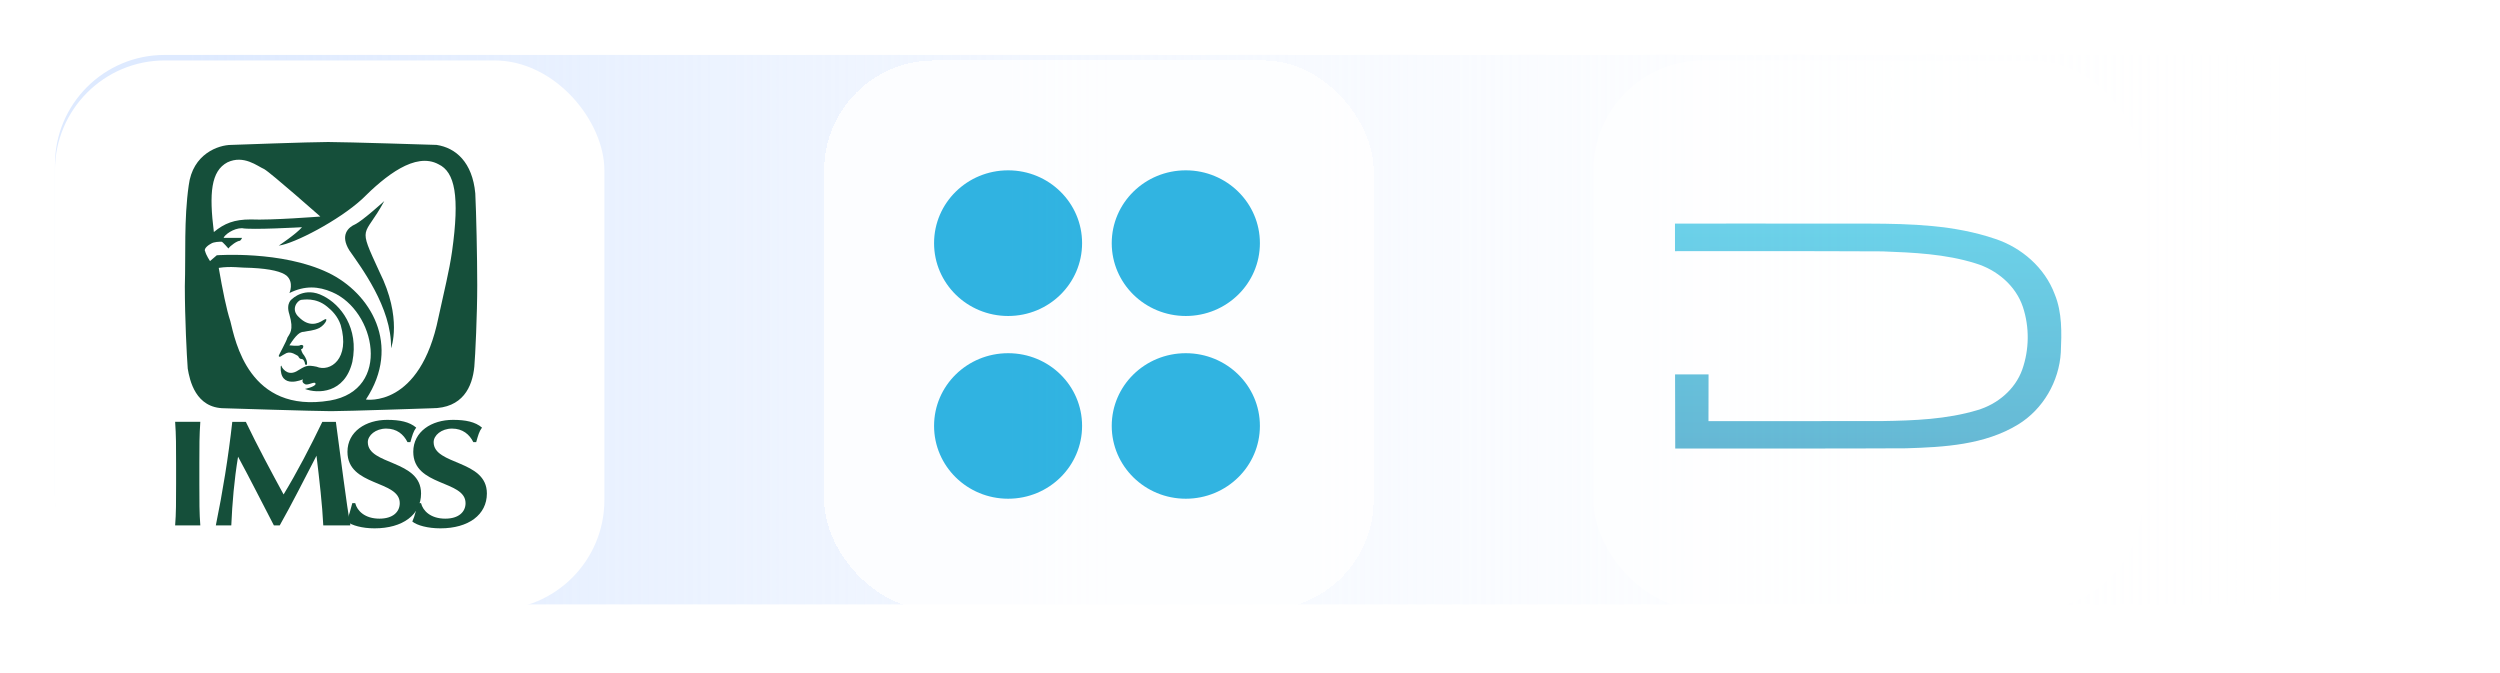
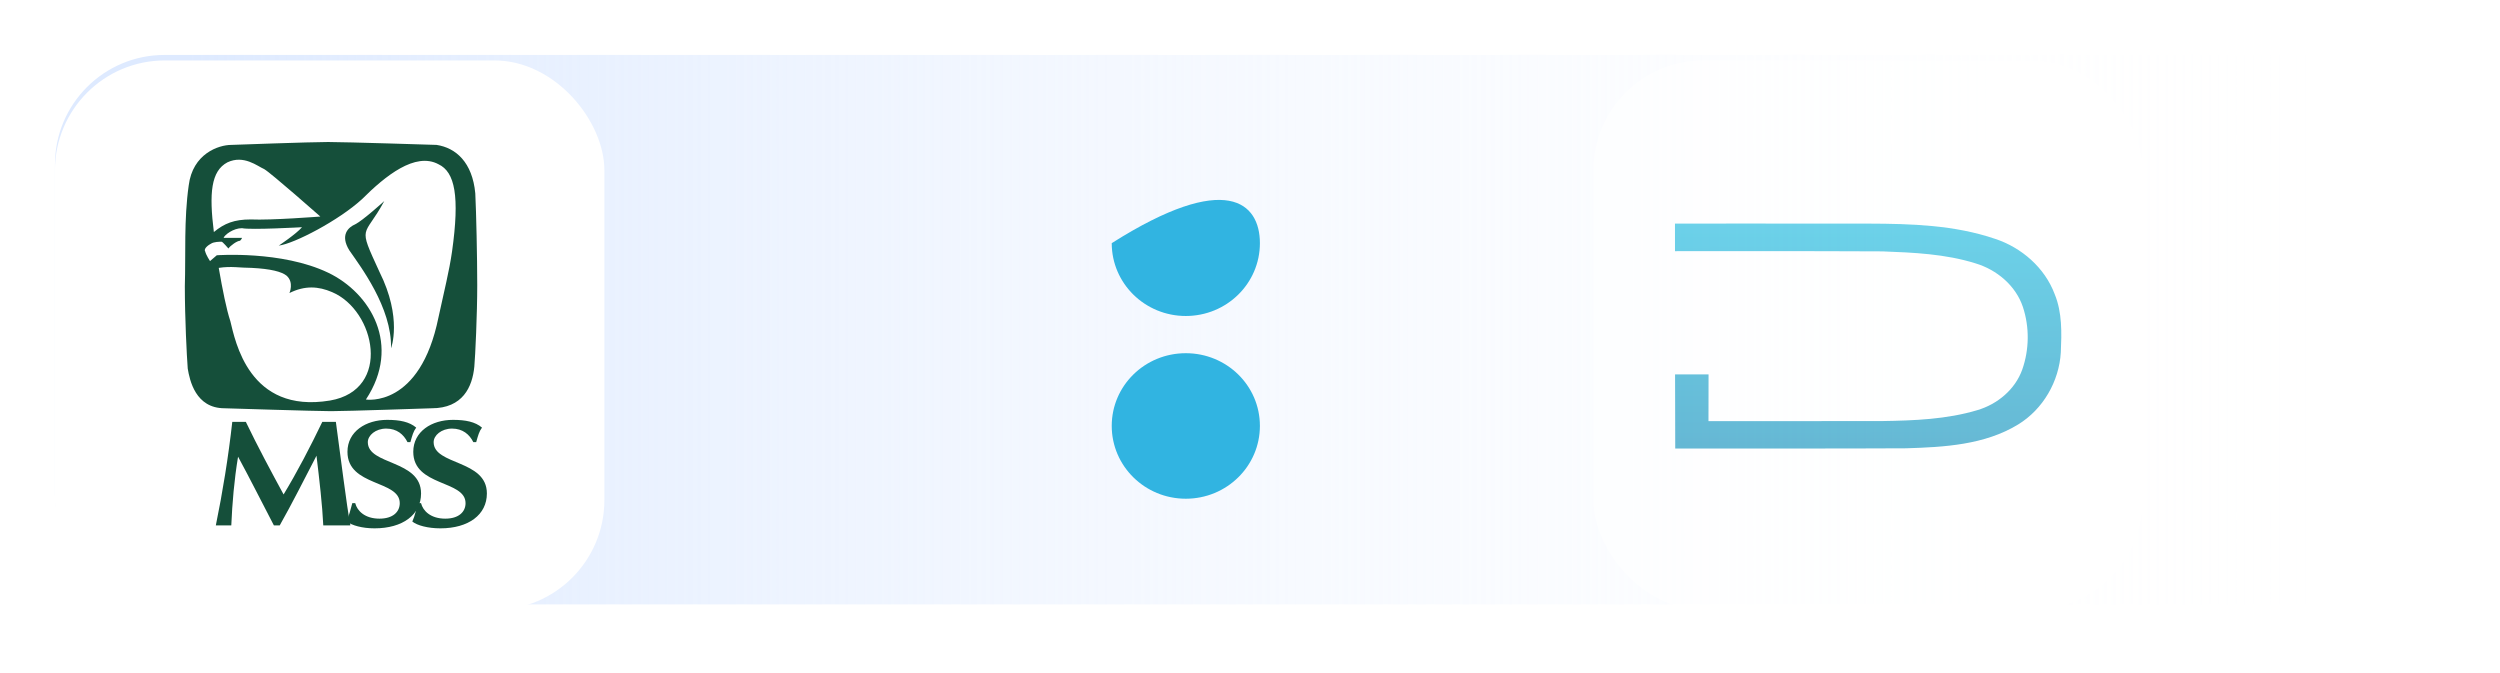
<svg xmlns="http://www.w3.org/2000/svg" width="182" height="49" viewBox="0 0 182 49" fill="none">
  <rect x="4" y="4" width="178" height="40" rx="7.977" fill="url(#paint0_linear_3542_41190)" />
  <g filter="url(#filter0_d_3542_41190)">
    <rect x="4" y="4" width="40" height="40" rx="8" fill="white" />
    <path fill-rule="evenodd" clip-rule="evenodd" d="M27.975 14.237C27.975 14.237 26.425 15.647 25.86 15.929C25.366 16.14 24.732 16.704 25.436 17.832C26.212 18.96 28.538 21.99 28.468 24.952C28.468 24.952 29.315 22.767 27.621 19.384C26.002 15.859 26.495 16.985 27.975 14.237Z" fill="#154F3A" />
-     <path fill-rule="evenodd" clip-rule="evenodd" d="M23.533 21.145C22.193 20.441 21.278 21.357 21.278 21.357C21.278 21.357 20.785 21.639 21.066 22.485C21.418 23.684 21.066 23.895 20.925 24.177C20.855 24.459 20.29 25.445 20.29 25.517C20.36 25.659 20.431 25.517 20.853 25.305C21.205 25.163 21.558 25.447 21.7 25.517C21.77 25.659 21.841 25.729 21.911 25.729C22.053 25.729 22.123 25.799 22.193 26.01C22.193 26.222 22.335 26.152 22.335 26.152C22.405 25.94 22.265 25.659 22.123 25.447C21.981 25.305 21.911 25.023 21.911 25.023C22.053 25.023 22.123 24.812 22.053 24.742C21.911 24.672 21.841 24.742 21.841 24.742C21.7 24.812 21.066 24.742 21.066 24.742C21.56 23.967 21.841 23.755 22.123 23.755C22.405 23.685 22.828 23.685 23.251 23.474C23.744 23.192 23.956 22.627 23.533 22.91C23.11 23.192 22.476 23.404 21.771 22.699C21.136 22.135 21.63 21.5 21.913 21.43C22.055 21.43 22.97 21.219 23.816 21.924C24.168 22.205 24.591 22.629 24.803 23.264C25.508 25.73 24.028 26.717 23.041 26.295C22.336 26.154 22.266 26.225 21.561 26.647C20.856 26.998 20.505 26.295 20.505 26.295C20.505 26.225 20.505 26.225 20.505 26.225C20.435 26.225 20.435 26.295 20.435 26.295C20.365 27.987 22.056 27.212 22.056 27.212C22.056 27.212 21.915 27.423 22.198 27.563C22.41 27.705 22.973 27.282 22.973 27.563C22.903 27.775 22.198 27.915 22.198 27.915C23.114 28.267 25.088 28.267 25.651 25.942C26.141 23.472 24.803 21.78 23.533 21.145Z" fill="#154F3A" />
    <path fill-rule="evenodd" clip-rule="evenodd" d="M34.601 13.674C34.389 11.419 33.191 10.361 31.781 10.149C31.781 10.149 25.155 9.938 23.887 9.938C22.619 9.938 16.839 10.149 16.839 10.149C15.922 10.149 14.019 10.784 13.737 13.109C13.386 15.576 13.526 18.114 13.456 20.44C13.456 22.767 13.597 25.515 13.667 26.432C13.809 27.278 14.231 29.322 16.346 29.322C16.346 29.322 23.042 29.533 24.098 29.533C25.227 29.533 31.43 29.322 31.43 29.322C33.684 29.322 34.389 27.772 34.531 26.29C34.601 25.515 34.743 22.484 34.743 20.369C34.741 18.256 34.671 15.084 34.601 13.674ZM16.556 11.418C17.754 10.854 18.74 11.699 19.234 11.911C19.727 12.193 23.322 15.364 23.322 15.364C23.322 15.364 19.727 15.646 18.247 15.576C17.049 15.576 16.344 15.857 15.569 16.492C15.217 13.674 15.357 12.053 16.556 11.418ZM24.028 28.758C18.107 29.745 17.12 24.388 16.769 22.979C16.487 22.132 16.206 20.724 15.924 19.102C16.84 18.96 17.474 19.102 18.32 19.102C19.73 19.172 20.505 19.384 20.859 19.665C21.422 20.159 21.07 20.934 21.07 20.934C22.199 20.37 23.185 20.44 24.172 20.864C27.34 22.202 28.538 27.982 24.028 28.758ZM32.91 17.902C32.698 19.382 32.346 20.722 31.923 22.695C30.583 29.322 26.637 28.686 26.637 28.686C29.245 24.74 26.988 20.934 23.889 19.452C20.505 17.831 15.782 18.184 15.782 18.184L15.289 18.607C15.289 18.607 15.007 18.184 14.937 17.902C14.796 17.691 15.219 17.409 15.361 17.339C15.572 17.197 15.996 17.197 16.136 17.197C16.206 17.197 16.629 17.691 16.629 17.691C16.771 17.479 17.264 17.127 17.476 17.127C17.617 16.985 17.617 16.916 17.617 16.916H16.277C16.347 16.704 16.982 16.211 17.617 16.211C18.252 16.352 21.987 16.141 21.987 16.141C21.564 16.634 20.295 17.48 20.295 17.48C21.424 17.339 24.665 15.647 26.357 14.097C28.048 12.406 30.233 10.644 31.925 11.559C33.121 12.123 33.473 13.886 32.91 17.902Z" fill="#154F3A" />
-     <path fill-rule="evenodd" clip-rule="evenodd" d="M12.82 33.34C12.82 32.071 12.82 31.295 12.75 30.308C13.032 30.308 13.313 30.308 13.667 30.308C14.018 30.308 14.302 30.308 14.583 30.308C14.513 31.295 14.513 32.069 14.513 33.34V34.819C14.513 36.088 14.513 37.004 14.583 37.851C14.302 37.851 14.02 37.851 13.667 37.851C13.315 37.851 13.032 37.851 12.75 37.851C12.82 37.004 12.82 36.089 12.82 34.819V33.34Z" fill="#154F3A" />
    <path fill-rule="evenodd" clip-rule="evenodd" d="M17.331 32.846C17.05 34.538 16.908 36.229 16.838 37.851C16.627 37.851 16.415 37.851 16.275 37.851C16.063 37.851 15.852 37.851 15.712 37.851C16.205 35.454 16.628 32.846 16.91 30.31C17.122 30.31 17.262 30.31 17.403 30.31C17.545 30.31 17.755 30.31 17.896 30.31C18.741 32.071 19.8 34.046 20.645 35.596C21.631 33.974 22.618 32.071 23.465 30.31C23.606 30.31 23.816 30.31 23.958 30.31C24.099 30.31 24.309 30.31 24.451 30.31C24.803 32.848 25.226 36.371 25.508 37.851C25.156 37.851 24.873 37.851 24.521 37.851C24.239 37.851 23.886 37.851 23.535 37.851C23.465 36.371 23.253 34.538 23.041 32.776C22.125 34.538 21.28 36.229 20.363 37.851C20.293 37.851 20.221 37.851 20.151 37.851C20.081 37.851 20.01 37.851 19.94 37.851C19.093 36.229 18.247 34.538 17.331 32.846Z" fill="#154F3A" />
    <path fill-rule="evenodd" clip-rule="evenodd" d="M29.666 31.788C29.385 31.225 28.892 30.801 28.116 30.801C27.342 30.801 26.777 31.295 26.777 31.788C26.777 33.48 30.653 33.056 30.653 35.524C30.653 37.076 29.313 38.063 27.27 38.063C26.353 38.063 25.648 37.851 25.225 37.569C25.437 37.076 25.507 36.723 25.648 36.229H25.86C26.002 36.793 26.565 37.358 27.622 37.358C28.608 37.358 29.102 36.864 29.102 36.229C29.102 34.538 25.295 35.031 25.295 32.493C25.295 31.013 26.635 30.166 28.185 30.166C29.102 30.166 29.806 30.308 30.3 30.73C30.088 31.011 30.018 31.293 29.876 31.786H29.666V31.788Z" fill="#154F3A" />
    <path fill-rule="evenodd" clip-rule="evenodd" d="M34.459 31.788C34.177 31.225 33.684 30.801 32.909 30.801C32.134 30.801 31.569 31.295 31.569 31.788C31.569 33.48 35.445 33.056 35.445 35.524C35.445 37.076 34.105 38.063 32.062 38.063C31.146 38.063 30.371 37.851 30.017 37.569C30.229 37.076 30.299 36.723 30.369 36.229H30.651C30.792 36.793 31.356 37.358 32.412 37.358C33.399 37.358 33.892 36.864 33.892 36.229C33.892 34.538 30.086 35.031 30.086 32.493C30.086 31.013 31.426 30.166 32.975 30.166C33.892 30.166 34.597 30.308 35.09 30.73C34.879 31.011 34.809 31.293 34.667 31.786H34.459V31.788Z" fill="#154F3A" />
  </g>
  <g opacity="0.8" filter="url(#filter1_d_3542_41190)">
-     <rect x="60" y="4" width="40" height="40" rx="8" fill="white" shape-rendering="crispEdges" />
-     <path fill-rule="evenodd" clip-rule="evenodd" d="M68 17.302C68 14.373 70.414 12 73.393 12C76.374 12 78.776 14.373 78.776 17.302C78.776 20.232 76.374 22.604 73.393 22.604C70.414 22.604 68 20.232 68 17.302Z" fill="#00A3DA" />
-     <path fill-rule="evenodd" clip-rule="evenodd" d="M80.934 17.302C80.934 14.373 83.347 12 86.327 12C89.307 12 91.721 14.373 91.721 17.302C91.721 20.232 89.307 22.604 86.327 22.604C83.347 22.604 80.934 20.232 80.934 17.302Z" fill="#00A3DA" />
-     <path fill-rule="evenodd" clip-rule="evenodd" d="M68 30.605C68 27.675 70.414 25.313 73.393 25.313C76.374 25.313 78.776 27.675 78.776 30.605C78.776 33.534 76.374 35.907 73.393 35.907C70.414 35.907 68 33.534 68 30.605Z" fill="#00A3DA" />
+     <path fill-rule="evenodd" clip-rule="evenodd" d="M80.934 17.302C89.307 12 91.721 14.373 91.721 17.302C91.721 20.232 89.307 22.604 86.327 22.604C83.347 22.604 80.934 20.232 80.934 17.302Z" fill="#00A3DA" />
    <path fill-rule="evenodd" clip-rule="evenodd" d="M80.934 30.605C80.934 27.675 83.347 25.313 86.327 25.313C89.307 25.313 91.721 27.675 91.721 30.605C91.721 33.534 89.307 35.907 86.327 35.907C83.347 35.907 80.934 33.534 80.934 30.605Z" fill="#00A3DA" />
  </g>
  <g opacity="0.6" filter="url(#filter2_d_3542_41190)">
    <rect x="116" y="4" width="40" height="40" rx="8" fill="white" />
    <path d="M127.228 15.875C124.289 15.876 121.938 15.877 121.938 15.877L121.94 17.885C121.94 17.885 132.001 17.871 137.032 17.9C139.309 17.985 141.624 18.086 143.813 18.771C145.362 19.234 146.743 20.386 147.265 21.942C147.753 23.41 147.734 25.051 147.219 26.507C146.702 27.957 145.41 29.028 143.955 29.457C141.715 30.129 139.353 30.216 137.03 30.253C132.812 30.263 124.377 30.257 124.377 30.257L124.383 26.854H121.945L121.957 32.251C127.558 32.241 133.158 32.268 138.759 32.236C141.533 32.152 144.481 31.99 146.915 30.505C148.734 29.397 149.908 27.361 150.028 25.243C150.09 23.826 150.132 22.347 149.579 21.011C148.858 19.085 147.172 17.622 145.238 16.986C142.288 15.982 139.133 15.889 136.045 15.879C133.694 15.875 130.167 15.875 127.228 15.875V15.875Z" fill="url(#paint1_linear_3542_41190)" />
  </g>
  <defs>
    <filter id="filter0_d_3542_41190" x="0" y="0.4" width="48" height="48" filterUnits="userSpaceOnUse" color-interpolation-filters="sRGB">
      <feFlood flood-opacity="0" result="BackgroundImageFix" />
      <feColorMatrix in="SourceAlpha" type="matrix" values="0 0 0 0 0 0 0 0 0 0 0 0 0 0 0 0 0 0 127 0" result="hardAlpha" />
      <feOffset dy="0.4" />
      <feGaussianBlur stdDeviation="2" />
      <feComposite in2="hardAlpha" operator="out" />
      <feColorMatrix type="matrix" values="0 0 0 0 0 0 0 0 0 0.063 0 0 0 0 0.118 0 0 0 0.2 0" />
      <feBlend mode="normal" in2="BackgroundImageFix" result="effect1_dropShadow_3542_41190" />
      <feBlend mode="normal" in="SourceGraphic" in2="effect1_dropShadow_3542_41190" result="shape" />
    </filter>
    <filter id="filter1_d_3542_41190" x="56" y="0.4" width="48" height="48" filterUnits="userSpaceOnUse" color-interpolation-filters="sRGB">
      <feFlood flood-opacity="0" result="BackgroundImageFix" />
      <feColorMatrix in="SourceAlpha" type="matrix" values="0 0 0 0 0 0 0 0 0 0 0 0 0 0 0 0 0 0 127 0" result="hardAlpha" />
      <feOffset dy="0.4" />
      <feGaussianBlur stdDeviation="2" />
      <feComposite in2="hardAlpha" operator="out" />
      <feColorMatrix type="matrix" values="0 0 0 0 0 0 0 0 0 0.063 0 0 0 0 0.118 0 0 0 0.2 0" />
      <feBlend mode="normal" in2="BackgroundImageFix" result="effect1_dropShadow_3542_41190" />
      <feBlend mode="normal" in="SourceGraphic" in2="effect1_dropShadow_3542_41190" result="shape" />
    </filter>
    <filter id="filter2_d_3542_41190" x="112" y="0.4" width="48" height="48" filterUnits="userSpaceOnUse" color-interpolation-filters="sRGB">
      <feFlood flood-opacity="0" result="BackgroundImageFix" />
      <feColorMatrix in="SourceAlpha" type="matrix" values="0 0 0 0 0 0 0 0 0 0 0 0 0 0 0 0 0 0 127 0" result="hardAlpha" />
      <feOffset dy="0.4" />
      <feGaussianBlur stdDeviation="2" />
      <feComposite in2="hardAlpha" operator="out" />
      <feColorMatrix type="matrix" values="0 0 0 0 0 0 0 0 0 0.063 0 0 0 0 0.118 0 0 0 0.2 0" />
      <feBlend mode="normal" in2="BackgroundImageFix" result="effect1_dropShadow_3542_41190" />
      <feBlend mode="normal" in="SourceGraphic" in2="effect1_dropShadow_3542_41190" result="shape" />
    </filter>
    <linearGradient id="paint0_linear_3542_41190" x1="4" y1="4" x2="173.805" y2="4" gradientUnits="userSpaceOnUse">
      <stop offset="0.057" stop-color="#DEEAFF" />
      <stop offset="1" stop-color="white" stop-opacity="0" />
    </linearGradient>
    <linearGradient id="paint1_linear_3542_41190" x1="123.98" y1="15.884" x2="124.017" y2="32.462" gradientUnits="userSpaceOnUse">
      <stop stop-color="#0BB4DB" />
      <stop offset="1" stop-color="#0089B7" />
    </linearGradient>
  </defs>
</svg>